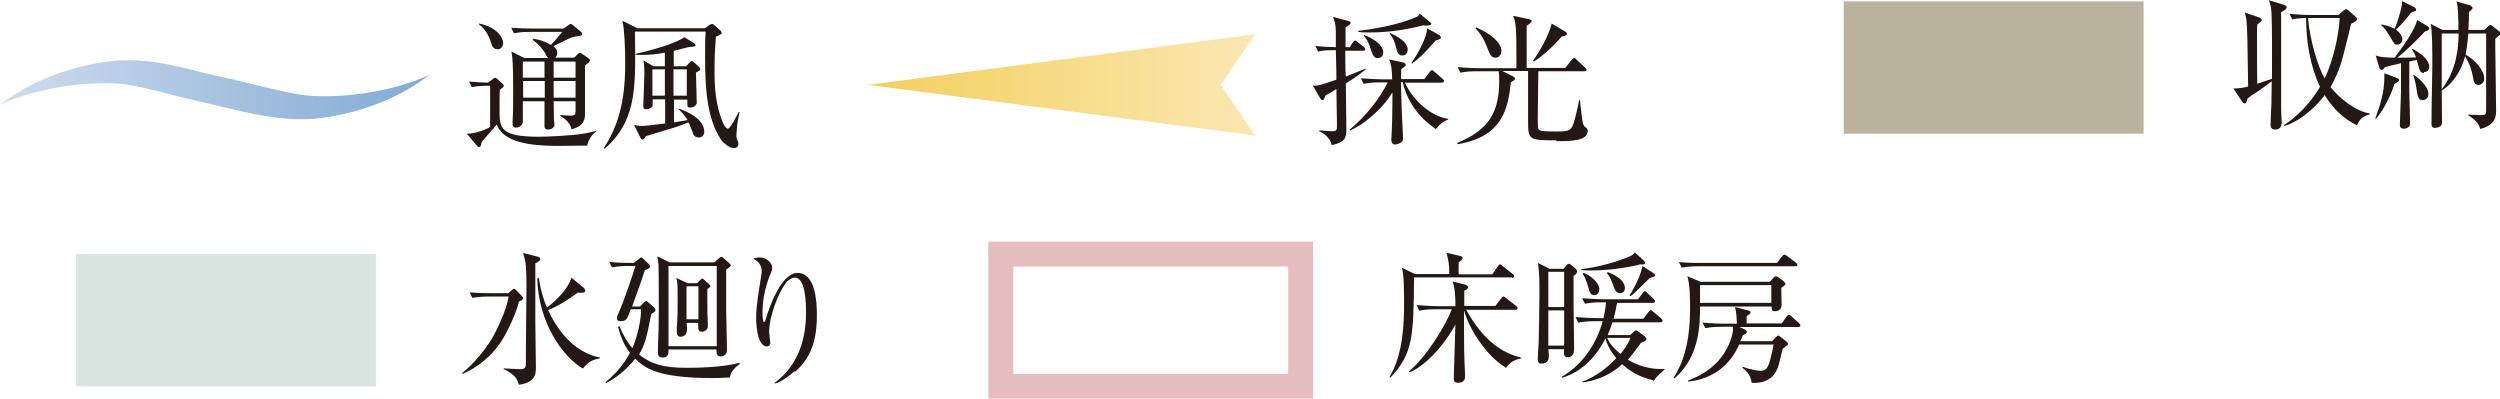
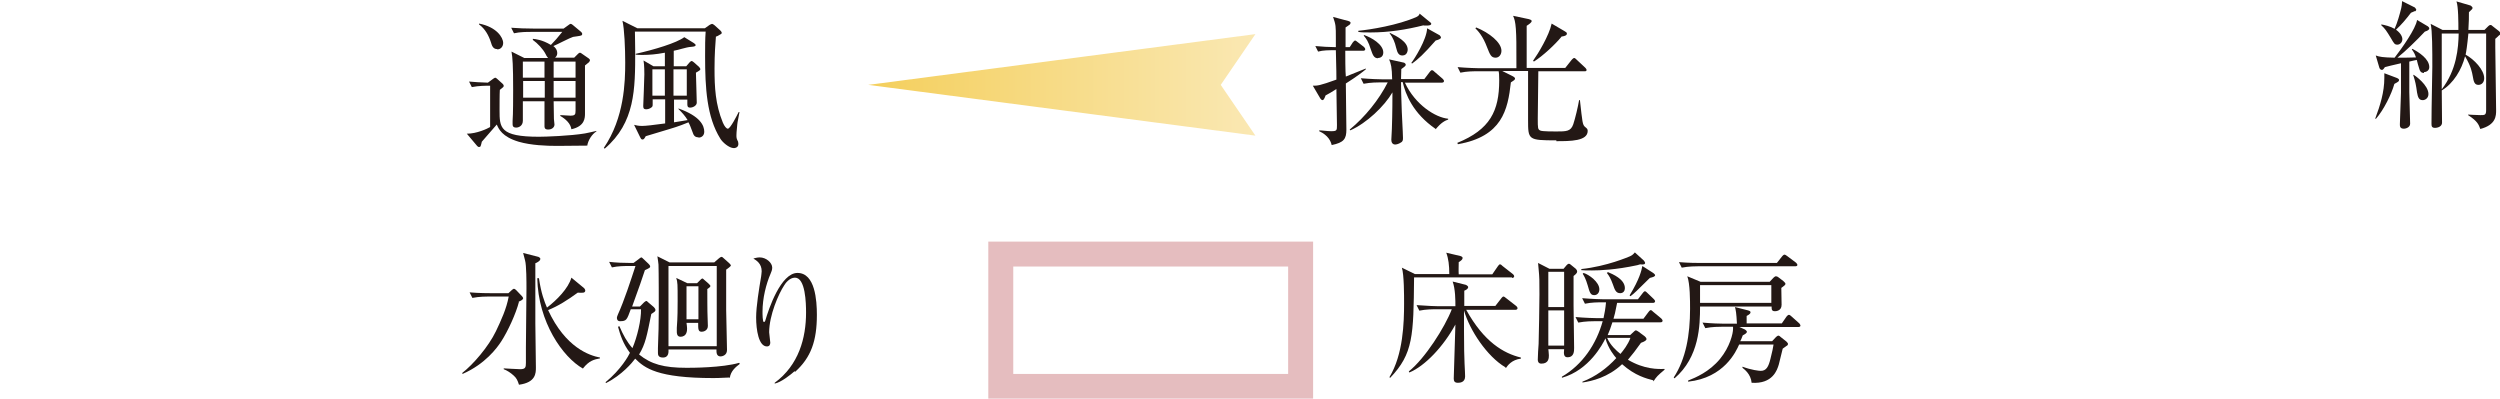
<svg xmlns="http://www.w3.org/2000/svg" id="_レイヤー_2" data-name="レイヤー 2" viewBox="0 0 90.13 14.37">
  <defs>
    <style>
      .cls-1 {
        fill: url(#linear-gradient-2);
      }

      .cls-2 {
        fill: #d9e5e0;
      }

      .cls-3 {
        fill: none;
        stroke: #e5bdbf;
        stroke-width: .9px;
      }

      .cls-4 {
        fill: url(#linear-gradient);
      }

      .cls-5 {
        fill: #231815;
      }

      .cls-6 {
        fill: #bbb39d;
      }
    </style>
    <linearGradient id="linear-gradient" x1="2742.6" y1="617.19" x2="2758.1" y2="617.19" gradientTransform="translate(2758.1 620.42) rotate(-180)" gradientUnits="userSpaceOnUse">
      <stop offset="0" stop-color="#81aad4" />
      <stop offset="1" stop-color="#cfdcee" />
    </linearGradient>
    <linearGradient id="linear-gradient-2" x1="-1937.21" y1="428.77" x2="-1923.26" y2="428.77" gradientTransform="translate(1968.51 -425.71)" gradientUnits="userSpaceOnUse">
      <stop offset="0" stop-color="#f4cf5c" />
      <stop offset="1" stop-color="#fae8b3" />
    </linearGradient>
  </defs>
  <g id="_文字" data-name="文字">
-     <path class="cls-4" d="m4.63,2.17c1.17,0,2.13.33,3.04.53,2.61.59,2.94.77,4.03.77,1.8,0,3.34-.53,3.8-.79h0c-1.47,1.18-3.5,1.62-4.63,1.62-1.19,0-2.34-.34-3.2-.53-2.46-.56-2.77-.77-3.88-.77-1.8,0-3.34.53-3.8.79h0c1.47-1.18,3.5-1.62,4.63-1.62Z" />
    <polygon class="cls-1" points="44.01 3.06 45.26 1.23 31.3 3.06 45.26 4.89 44.01 3.06" />
    <g>
-       <path class="cls-5" d="m82.24.42c0,.53,0,3.27,0,3.53,0,.07.02.39.02.45,0,.07,0,.27-.24.27-.16,0-.16-.12-.16-.17,0-.12.02-.67.03-.78,0-.26.01-.4.01-.79-.07.05-.27.2-.39.29-.38.25-.42.28-.48.33-.03.12-.05.18-.1.18-.04,0-.07-.03-.1-.07l-.31-.47c.16,0,.35-.02.53-.07-.02-1.48-.03-2.14-.06-2.37,0-.07-.02-.12-.06-.3l.52.18s.09.04.09.09c0,.05-.05.08-.16.16-.01.1-.01.18-.01.28,0,.3,0,1.6.01,1.86.08-.03.46-.16.53-.18,0-.9.01-1.85-.02-2.41-.01-.19-.04-.26-.09-.42l.53.16c.08.03.11.05.11.09,0,.05-.04.09-.18.17Zm2.72,4.09c-.48-.23-.87-.62-1.15-1.08-.17.22-.71.88-1.45,1.11l-.02-.03c.7-.45,1.15-1.11,1.3-1.38-.36-.77-.5-1.63-.5-2.48-.07,0-.29,0-.5.05l-.1-.2c.26.02.52.04.79.04h.98l.18-.16s.06-.05.09-.05.05.02.09.05l.25.22s.06.06.06.09c0,.05-.09.11-.22.17-.01.07-.26,1.06-.29,1.17-.12.49-.35.94-.45,1.11.32.4.9.87,1.41.95v.04c-.3.06-.38.23-.46.39Zm-1.75-3.86c.06.77.35,1.75.6,2.18.29-.62.5-1.47.54-2.18h-1.14Z" />
      <path class="cls-5" d="m86.32,3.03c-.1.36-.38.93-.66,1.25h-.03c.18-.48.33-.96.33-1.47,0-.08,0-.12,0-.17l.45.17s.08.03.08.07c0,.05-.01.06-.16.14Zm1.07-.4c-.12,0-.15-.08-.17-.15-.03-.09-.07-.23-.09-.32-.02,0-.18.04-.27.06,0,.17,0,.94,0,1.1,0,.09.03,1.11.03,1.14,0,.14-.17.18-.22.18-.15,0-.15-.09-.15-.16,0-.04.04-1.06.04-1.14,0-.16,0-.9,0-1.06-.34.08-.44.1-.58.14-.06.09-.08.1-.11.1-.04,0-.08-.04-.09-.08l-.13-.44c.14.05.25.07.68.08.27-.35.76-1.04.81-1.36l.39.23s.05.04.05.07c0,.06-.07.09-.16.12-.29.31-.69.7-.99.94.1,0,.46,0,.67-.01-.04-.12-.07-.18-.15-.29l.02-.02c.23.12.61.36.61.66,0,.14-.13.18-.19.18Zm-.33-2.23s-.12.05-.14.06c-.16.21-.36.45-.54.61.22.16.23.31.23.34,0,.12-.09.2-.18.2-.1,0-.12-.04-.23-.23-.17-.28-.21-.34-.35-.47v-.03c.12.02.33.07.48.16.1-.22.19-.54.24-.75.02-.09.02-.11.03-.25l.46.23s.05.06.05.07c0,.03-.01.05-.04.07Zm.28,3.21c-.13,0-.17-.1-.2-.27-.04-.29-.06-.39-.14-.64h.02c.06.03.53.37.53.69,0,.16-.13.22-.2.22Zm2.76-2.34s-.11.11-.14.13c0,.11,0,.17,0,.31,0,.36.03,1.94.03,2.26,0,.2,0,.53-.57.68-.06-.16-.1-.28-.44-.5v-.02s.31.02.44.02c.16,0,.21,0,.21-.18V1.21h-.64c-.04.42-.08.68-.1.76.31.17.67.55.67.85,0,.16-.1.24-.21.24-.14,0-.17-.12-.2-.3-.03-.16-.06-.36-.28-.73-.12.48-.42.98-.84,1.23,0,.32.01.86.01,1.16,0,.18-.23.19-.25.19-.12,0-.13-.06-.13-.15,0-.6.03-1.86.03-2.05,0-.59,0-1.31-.06-1.55l.43.22h.57c0-.25,0-.85-.07-1.03l.51.15s.07.05.07.08c0,.04-.01.05-.13.16,0,.16,0,.34-.02.64h.58l.13-.13s.05-.05.08-.05c.02,0,.04,0,.08.04l.23.18s.05.04.05.08c0,.02,0,.04-.03.07Zm-2.07-.06c0,.66,0,1.35,0,2.01.54-.7.6-1.49.61-2.01h-.61Z" />
    </g>
-     <rect class="cls-6" x="66.47" y=".05" width="10.81" height="4.77" />
    <g>
      <path class="cls-5" d="m18.71,10.88c-.11.43-.4,1.06-.64,1.43-.15.23-.57.81-1.39,1.17l-.02-.03c.4-.31.95-.95,1.22-1.51.19-.4.38-.81.46-1.25h-.71c-.07,0-.35,0-.6.05l-.1-.2c.34.03.69.03.78.03h.62l.13-.12s.05-.04.07-.04c.02,0,.05.02.08.05l.21.22s.04.05.04.07c0,.06-.1.1-.17.13Zm.59-1.4c0,.35,0,1.87,0,2.18,0,.25.02,1.36.02,1.59,0,.2,0,.54-.61.62-.05-.16-.09-.24-.19-.33-.11-.1-.23-.18-.36-.23v-.03s.51.03.59.03c.19,0,.21-.06.21-.23,0-.09,0-.48,0-.56,0-.16.02-1.78.02-2.12,0-.21,0-.84-.05-1.01-.01-.05-.06-.23-.07-.27l.55.14s.07.03.07.07c0,.05-.03.09-.17.16Zm1.72,3.81c-.73-.41-1.62-1.68-1.65-3.26h.06c.08.55.2.85.29,1.06.35-.27.77-.69.88-1.08l.46.38s.04.05.04.08c0,.1-.1.09-.27.08-.37.27-.7.48-1.07.63.63,1.36,1.5,1.64,1.87,1.71v.03c-.21.04-.39.08-.61.36Z" />
      <path class="cls-5" d="m26.3,13.61c-.12,0-.31.02-.58.02-2.02,0-2.48-.36-2.82-.7-.11.15-.48.59-1.05.88l-.02-.03c.56-.46.83-.95.88-1.06-.25-.33-.35-.65-.43-.94l.05-.02c.14.32.26.55.47.79.17-.39.32-1.02.31-1.4h-.37c-.14.38-.15.43-.39.43-.08,0-.11-.06-.11-.12,0-.04.03-.1.04-.13.22-.48.47-1.25.63-1.74h-.25c-.13,0-.38,0-.6.05l-.1-.2c.26.03.52.04.78.04h.1l.2-.15s.06-.05.08-.05.04.02.07.05l.19.18s.06.06.06.09c0,.05-.02.06-.19.14-.14.42-.16.48-.46,1.31h.28l.15-.15s.06-.05.08-.05c.02,0,.05.03.07.05l.2.17s.06.06.06.1c0,.05-.01.06-.15.15-.16.79-.21,1.08-.44,1.46.43.35.89.48,1.71.48.18,0,1.28,0,1.9-.18l.02.04c-.13.1-.33.25-.36.51Zm-.12-3.88c0,.42,0,1.01,0,1.45,0,.2.03,1.21.03,1.44,0,.2-.19.23-.23.23-.16,0-.15-.16-.15-.25h-1.73c0,.06.03.29-.2.29-.18,0-.18-.11-.18-.18,0-.01,0-.14,0-.16.02-.46.03-.92.03-1.38,0-.17,0-1.39-.01-1.63,0-.05-.02-.14-.04-.3l.44.22h1.61l.16-.14s.07-.06.1-.06c.03,0,.06.03.08.05l.18.16s.08.07.08.1-.11.11-.18.16Zm-.34-.14h-1.74v2.89h1.74v-2.89Zm-.34.83c0,.15,0,.86.01,1.02,0,.05.01.26.01.31,0,.17-.16.21-.22.21-.13,0-.13-.09-.13-.32h-.42c.01.08.02.15.02.2,0,.07,0,.3-.24.3-.13,0-.13-.14-.13-.18,0-.06,0-.12,0-.14.03-.36.03-.75.03-.96,0-.62,0-.68-.05-.84l.4.19h.35l.12-.12s.05-.05.07-.05c.02,0,.04.02.07.05l.15.13c.06.06.07.07.07.09s0,.04-.11.11Zm-.32-.1h-.43v1.19h.43v-1.19Z" />
      <path class="cls-5" d="m28.65,13.38c-.17.15-.49.4-.72.45v-.03c.87-.64,1.13-1.62,1.13-2.53,0-.34-.02-1.26-.4-1.26-.2,0-.35.21-.39.28-.2.3-.54,1.08-.54,1.69,0,.06.04.32.04.37,0,.06-.02.14-.12.14-.3,0-.39-.6-.39-1.05,0-.39.11-1.06.18-1.47,0-.03.02-.12.02-.19,0-.28-.19-.39-.3-.46.05-.01.13-.04.23-.04.23,0,.45.19.45.37,0,.08-.03.15-.06.22-.16.37-.29.88-.29,1.37,0,.08,0,.37.05.37.03,0,.04-.03.05-.05.12-.42.56-1.72,1.16-1.72.64,0,.7,1,.7,1.51,0,.94-.21,1.54-.79,2.06Z" />
    </g>
-     <rect class="cls-2" x="2.74" y="9.16" width="10.81" height="4.77" />
    <g>
      <path class="cls-5" d="m54.51,10h-3.53c-.02,2.11-.03,2.75-.86,3.62l-.03-.02c.5-.82.53-1.97.53-2.67,0-.28,0-1.03-.08-1.28l.47.23h1.24c0-.31-.03-.56-.11-.77l.51.12s.08.02.08.07c0,.05-.04.09-.14.15,0,.12-.01.31,0,.44h1.21l.2-.29s.05-.07.07-.07c.04,0,.06.02.1.06l.37.29s.05.04.05.08c0,.05-.05.06-.08.06Zm-.24,3.24c-.66-.39-1.29-1.34-1.49-2.05,0,.42,0,.72,0,.75,0,1.15.04,1.41.04,1.63s-.19.23-.26.23c-.11,0-.15-.05-.15-.15,0-.07.05-1.66.06-1.95-.43.79-1.09,1.49-1.66,1.73l-.02-.04c.58-.46,1.3-1.59,1.55-2.24h-.57c-.12,0-.37,0-.6.05l-.1-.2c.41.03.7.04.79.04h.61c0-.2,0-.62-.1-.89l.48.12s.08.04.08.08c0,.07-.09.11-.14.13v.55h1.12l.21-.27s.05-.07.08-.07c.03,0,.06.03.1.06l.36.28s.05.04.05.08c0,.05-.05.06-.08.06h-1.77c.64,1.16,1.35,1.57,1.97,1.72v.04c-.33.04-.48.25-.54.34Z" />
      <path class="cls-5" d="m56.73,9.94c0,.17,0,.93,0,1.08,0,.42.02,1.1.02,1.52,0,.12,0,.34-.24.34-.13,0-.14-.12-.12-.29h-.57s.02.15.02.22c0,.09,0,.3-.27.3-.1,0-.13-.07-.13-.14,0-.09.02-.49.03-.57.01-.46.03-1.31.03-1.79,0-.51,0-.6-.03-.91,0-.04-.02-.19-.02-.22l.41.21h.51l.11-.13s.05-.05.07-.05c.04,0,.06.01.1.05l.16.13s.05.05.05.1c0,.05-.05.1-.13.16Zm-.34-.14h-.57v1.27h.57v-1.27Zm0,1.39h-.57v1.27h.57v-1.27Zm3.21,2.52c-.23-.06-.65-.16-1.12-.58-.51.48-1.09.61-1.43.66v-.03c.47-.18.88-.48,1.22-.85-.07-.08-.29-.34-.39-.71-.1.2-.58,1.14-1.57,1.42v-.04c.74-.43,1.24-1.17,1.47-2h-.28c-.07,0-.35,0-.6.05l-.1-.2c.34.03.69.04.78.04h.23c.04-.18.07-.35.09-.57h-.16c-.13,0-.37,0-.6.05l-.1-.2c.35.03.71.04.79.04h1.22l.17-.22s.05-.07.08-.07.06.03.09.06l.23.22s.05.05.05.08c0,.05-.05.06-.08.06h-1.29c-.06.32-.1.48-.13.57h1.08l.18-.24s.05-.07.08-.07c.03,0,.06.03.09.06l.29.24s.05.05.05.08c0,.05-.04.06-.08.06h-1.73c-.06.19-.11.33-.17.46h.81l.12-.11s.06-.06.08-.06.05.01.09.04l.23.17s.07.06.07.1c0,.05-.06.09-.2.14-.19.27-.31.42-.47.61.59.35,1.09.34,1.32.33v.03c-.25.21-.29.25-.4.42Zm-.47-4.18s-.06.02-.1.03c-.79.17-1.36.19-1.63.19-.18,0-.3,0-.39-.01v-.04c.93-.1,1.7-.44,1.73-.45.1-.04.14-.08.2-.15l.32.29s.05.06.05.09c0,.04-.04.07-.18.05Zm-1.66,1.11c-.13,0-.16-.1-.23-.35-.07-.24-.13-.34-.18-.42l.03-.03c.2.06.57.33.57.59,0,.14-.09.21-.18.21Zm.94-.07c-.16,0-.2-.14-.26-.31-.08-.22-.14-.32-.22-.42l.04-.03c.16.07.61.25.61.58,0,.09-.05.18-.17.18Zm-.47,1.61c.11.26.33.46.48.58.1-.12.27-.33.36-.58h-.84Zm1.54-2.16c-.5.49-.54.54-.7.66l-.03-.03c.36-.59.43-.9.46-1.06l.39.25s.07.05.07.08c0,.05-.07.07-.19.1Z" />
      <path class="cls-5" d="m63.8,10.16l.13-.14s.06-.06.09-.06c.04,0,.06.01.1.04l.17.13s.08.07.08.1c0,.04-.04.07-.15.15,0,.1.01.52.01.61,0,.23-.22.23-.24.23-.12,0-.12-.07-.12-.17h-2.58c0,.67-.02,1.82-.92,2.59l-.03-.03c.44-.67.59-1.54.59-2.47,0-.31,0-.91-.1-1.18l.48.2h2.49Zm.26-.68l.19-.24s.05-.06.08-.06c.03,0,.06.02.1.05l.32.24s.05.05.05.08c0,.04-.04.05-.08.05h-3.49c-.05,0-.37,0-.6.05l-.1-.2c.34.03.69.03.78.03h2.75Zm.17,2.19l.18-.26s.05-.06.08-.06.06.02.1.06l.28.25s.04.05.04.08c0,.03-.03.05-.08.05h-2.12l.2.09s.07.05.07.08c0,.04-.05.08-.15.13-.05.14-.07.17-.09.21h1.15l.13-.14s.06-.06.09-.06c.03,0,.06.02.1.06l.19.15s.06.06.06.08c0,.02,0,.06-.05.08-.05.04-.09.06-.14.1-.02.09-.12.49-.14.57-.06.2-.22.71-.98.66-.03-.32-.27-.49-.33-.54v-.04c.32.12.59.15.66.15.2,0,.28-.15.35-.44.07-.27.09-.39.11-.51h-1.24c-.11.25-.54,1.2-1.84,1.34v-.04c.28-.11.77-.32,1.15-.78.36-.44.47-.92.47-1.08,0-.03,0-.06,0-.08h-.4c-.09,0-.36,0-.6.05l-.1-.2c.32.03.63.04.79.04h.45c-.02-.4-.04-.48-.07-.6l.47.12c.06.02.09.03.09.07,0,.04-.04.08-.14.13,0,.08,0,.13,0,.27h1.29Zm-2.94-1.39s0,.55,0,.64h2.57v-.64h-2.57Z" />
    </g>
    <rect class="cls-3" x="36.08" y="9.16" width="10.81" height="4.77" />
    <g>
      <path class="cls-5" d="m21.17,5.25c-.17,0-.92.01-1.08.01-.39,0-.94-.02-1.39-.15-.6-.18-.72-.46-.79-.62-.08.1-.46.52-.54.62-.01.05-.03.13-.04.15,0,.02-.03.04-.06.04-.03,0-.05-.02-.07-.04l-.37-.44c.36,0,.74-.18.84-.24v-1.49c-.15,0-.41,0-.66.05l-.1-.2c.22.02.38.03.68.04l.19-.14s.06-.04.07-.04c.02,0,.05.02.07.04l.2.18s.04.04.04.07c0,.03-.01.05-.03.06-.03.02-.08.07-.11.09-.01.1-.01.62-.01.73,0,.63,0,.96,1.42.96.22,0,1.13-.03,1.66-.12.11-.02.28-.06.41-.09v.02c-.15.09-.3.31-.33.52Zm-3.25-3.48c-.15,0-.19-.14-.22-.24-.08-.25-.21-.49-.43-.65v-.03c.63.12.87.5.87.7,0,.12-.08.23-.21.23Zm3.33.46s-.13.11-.16.13c0,.24,0,1.45,0,1.72,0,.17,0,.47-.49.58-.03-.21-.21-.37-.4-.48v-.03c.05,0,.3.02.36.02.17,0,.19-.04.19-.18v-.34h-.79c0,.05.01.55.01.64,0,.02.02.18.02.2,0,.09-.08.18-.23.18-.13,0-.13-.08-.13-.12,0-.03,0-.16,0-.19,0-.1,0-.6,0-.71h-.78c0,.1,0,.59,0,.7,0,.19-.15.25-.24.25-.13,0-.13-.08-.13-.14,0-.02,0-.08,0-.1.02-.23.02-.9.02-1.1,0-.9-.02-1.19-.06-1.4l.46.23h.86s-.05-.05-.09-.14c-.09-.18-.29-.39-.46-.51v-.04c.1.01.33.03.65.22.12-.12.27-.29.41-.47h-1.14c-.13,0-.38,0-.6.05l-.1-.2c.26.02.52.03.79.03h1.1l.18-.13s.05-.04.07-.04c.03,0,.07.03.08.04l.3.25s.04.04.04.07c0,.01,0,.05-.04.06-.04.02-.25.04-.29.05-.11.03-.6.29-.71.33.05.04.14.12.14.26,0,.09-.05.13-.08.16h.69l.14-.14s.04-.04.07-.04c.02,0,.05.02.06.03l.26.18s.04.04.04.05c0,.02,0,.03-.02.05Zm-1.61-.01h-.79c0,.14,0,.41,0,.58h.78v-.58Zm0,.7h-.78v.6h.78v-.6Zm1.11-.7h-.79v.58h.79v-.58Zm0,.7h-.79v.6h.79v-.6Z" />
      <path class="cls-5" d="m26.58,4.49c0,.06-.03.25-.03.38,0,.1,0,.12.06.24,0,.02.01.05.01.08,0,.13-.12.15-.16.15-.18,0-.42-.22-.49-.34-.49-.78-.55-1.83-.55-2.97,0-.38,0-.62.02-.89h-2.55c0,.23.01.42.01.71,0,1.36,0,2.57-1.1,3.51l-.03-.03c.74-1.09.77-2.37.77-3.08,0-.5-.03-1.22-.1-1.5l.54.27h2.43l.17-.12s.07-.04.09-.04.05.02.09.05l.21.19s.05.05.05.08-.02.05-.05.06c-.05.03-.11.07-.16.08-.02.25-.05.63-.05,1.15,0,.68.03,1.29.3,1.95.06.14.13.22.18.22.09,0,.33-.48.39-.6h.03c-.01.08-.08.39-.08.45Zm-1.41.46c-.13,0-.17-.1-.18-.13-.1-.26-.11-.3-.17-.41-.1.04-.33.14-.71.25-.69.21-.77.23-.83.25-.05.09-.07.12-.12.12-.04,0-.06-.04-.08-.08l-.22-.45c.07.02.16.04.29.04.12,0,.4-.03.83-.09v-.87h-.45s0,.14,0,.17c0,.06,0,.09-.04.12-.07.06-.16.07-.19.07-.11,0-.11-.06-.11-.13,0-.02.04-.95.04-1.13,0-.04,0-.35-.03-.5l.36.21h.41v-.49c-.31.06-.57.08-.79.08-.12,0-.19,0-.26-.01v-.03c.67-.15,1.47-.39,1.75-.6l.34.21s.07.05.07.07c0,.05-.05.06-.17.07-.17.01-.44.11-.62.14v.56h.45l.12-.14s.05-.05.07-.05c.03,0,.05.02.09.05l.18.16s.05.06.05.08c0,.04-.04.06-.16.13,0,.15.03.91.03,1.08,0,.11-.14.18-.24.18-.06,0-.1-.02-.1-.11,0-.03,0-.15,0-.18h-.48v.82l.49-.08c-.09-.15-.19-.26-.33-.4v-.02c.79.28.93.62.93.84,0,.13-.09.21-.2.21Zm-1.2-2.45h-.45v.95h.45v-.95Zm.79,0h-.48v.95h.48v-.95Z" />
    </g>
    <g>
      <path class="cls-5" d="m48.52,2.98c0,.32.02,1.47.02,1.69,0,.34-.09.47-.53.56-.03-.13-.12-.35-.45-.5v-.03c.1,0,.29.03.43.03.21,0,.21-.03.21-.22,0-.21-.02-1.12-.02-1.3-.15.1-.28.17-.39.23-.04.11-.07.17-.11.17s-.06-.04-.08-.06l-.27-.46c.17,0,.24,0,.85-.22,0-.17,0-.27-.02-1.06-.26,0-.46,0-.64.05l-.1-.2c.31.03.41.03.74.04,0-.04,0-.22,0-.33,0-.43,0-.47-.1-.76l.56.15s.07.02.07.06c0,.04-.03.07-.05.08-.02.02-.12.08-.13.09,0,.11,0,.61,0,.71h.15l.11-.17s.06-.07.08-.07c.03,0,.06.03.1.06l.22.17s.05.05.05.08c0,.05-.04.06-.08.06h-.64c0,.15,0,.79.02.93.24-.1.48-.19.72-.29v.03c-.11.09-.31.25-.72.51Zm3.24,1.67c-.83-.57-1.09-1.26-1.19-1.69h-.06c0,.22.01.61.02.84,0,.18.05,1,.05,1.17,0,.07,0,.13-.08.17-.07.05-.16.07-.2.07-.1,0-.14-.08-.14-.17,0-.07.02-.35.02-.4.02-.57.02-1.14.02-1.31-.29.5-.93,1.11-1.52,1.37l-.02-.03c.55-.45,1.06-1.08,1.37-1.7h-.27c-.07,0-.35,0-.6.05l-.1-.2c.34.03.69.04.79.04h.34c-.01-.45-.04-.55-.11-.72l.54.12s.06.03.06.07-.02.06-.16.16c0,.06-.01.29-.01.36h.84l.19-.25s.05-.07.08-.07c.04,0,.07.03.1.06l.29.25s.05.05.05.08c0,.05-.05.06-.08.06h-1.33c.37.8,1.11,1.26,1.56,1.3v.03c-.11.04-.25.1-.46.36Zm-.43-3.74c-.63.16-1.27.26-1.92.26-.19,0-.33,0-.44-.02v-.04c.42-.04,1.43-.2,2.1-.5.08-.04.1-.08.11-.12l.34.28s.08.05.08.09c0,.08-.22.06-.28.06Zm-1.65,1.19c-.15,0-.19-.12-.26-.32-.09-.29-.16-.38-.25-.49v-.03c.27.09.7.34.7.63,0,.14-.09.2-.19.2Zm.88-.1c-.12,0-.18-.07-.23-.29-.04-.18-.11-.35-.23-.51v-.02c.29.14.65.33.65.61,0,0,0,.21-.19.21Zm1.2-.54c-.44.5-.63.67-.85.83l-.03-.02c.11-.14.56-.85.57-1.25l.45.25s.05.05.05.08c0,.06-.12.09-.19.11Z" />
      <path class="cls-5" d="m56.11,5.06c-1.02,0-1.02-.02-1.02-.74,0-.28,0-1.51,0-1.76h-.93l.38.19s.08.04.08.08c0,.05-.04.07-.15.14-.11,1-.32,1.95-1.91,2.23l-.02-.05c1.18-.48,1.51-1.15,1.51-2.25,0-.22-.01-.29-.02-.33h-.78c-.13,0-.37,0-.6.05l-.1-.2c.35.03.71.04.79.04h1.33c0-.96,0-1.09-.02-1.42-.02-.26-.05-.36-.1-.47l.57.12c.06.02.1.03.1.07,0,.05-.1.12-.18.17v1.52h1.39l.23-.29s.06-.07.09-.07c.03,0,.06.03.09.06l.31.29s.05.05.05.08c0,.05-.04.05-.08.05h-1.66c0,.29-.02,1.53-.02,1.7,0,.36,0,.4.1.44.07.03.46.03.56.03.37,0,.53,0,.62-.26.07-.21.17-.63.21-.87h.03c.09.8.09.89.19.97.06.05.09.07.09.14,0,.37-.63.37-1.13.37Zm-2.19-2.98c-.16,0-.2-.1-.31-.38-.15-.4-.32-.58-.42-.68l.03-.03c.47.19.91.54.91.84,0,.13-.08.25-.21.25Zm2.37-.75c-.22.27-.67.69-.99.89l-.03-.03c.18-.25.58-.91.67-1.34l.46.27c.05.03.09.05.09.09,0,.05-.04.09-.2.11Z" />
    </g>
  </g>
</svg>